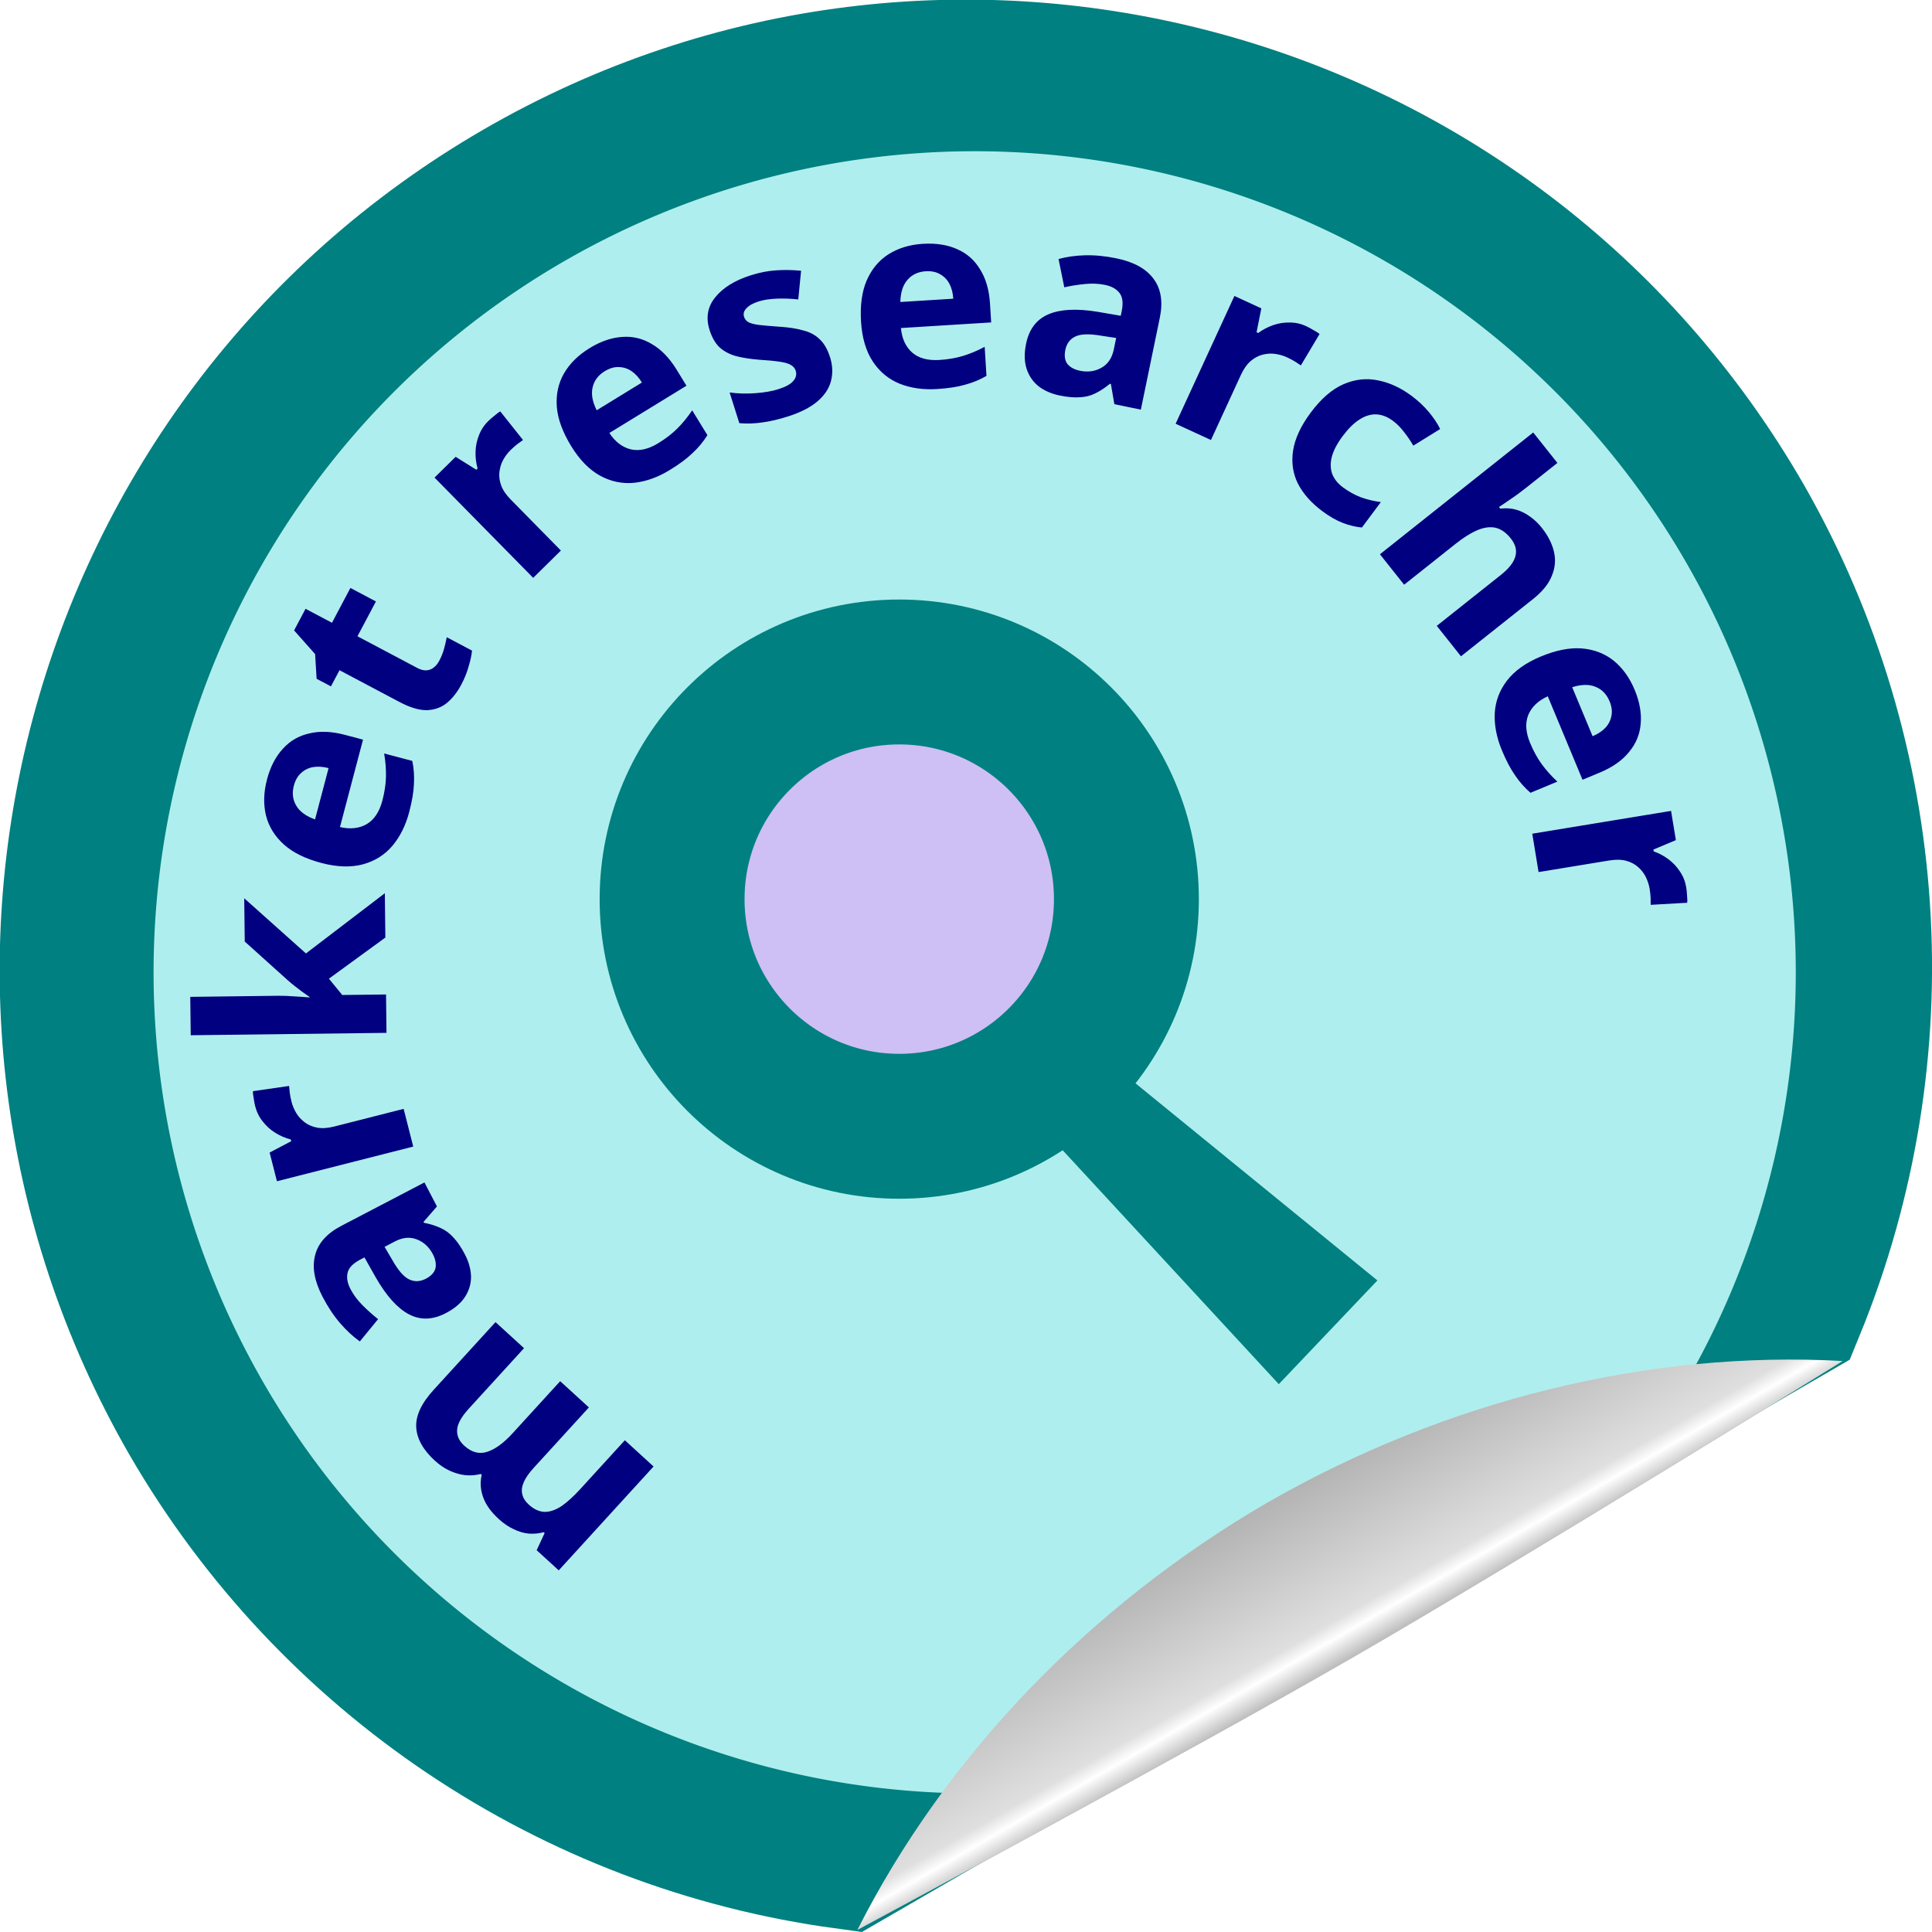
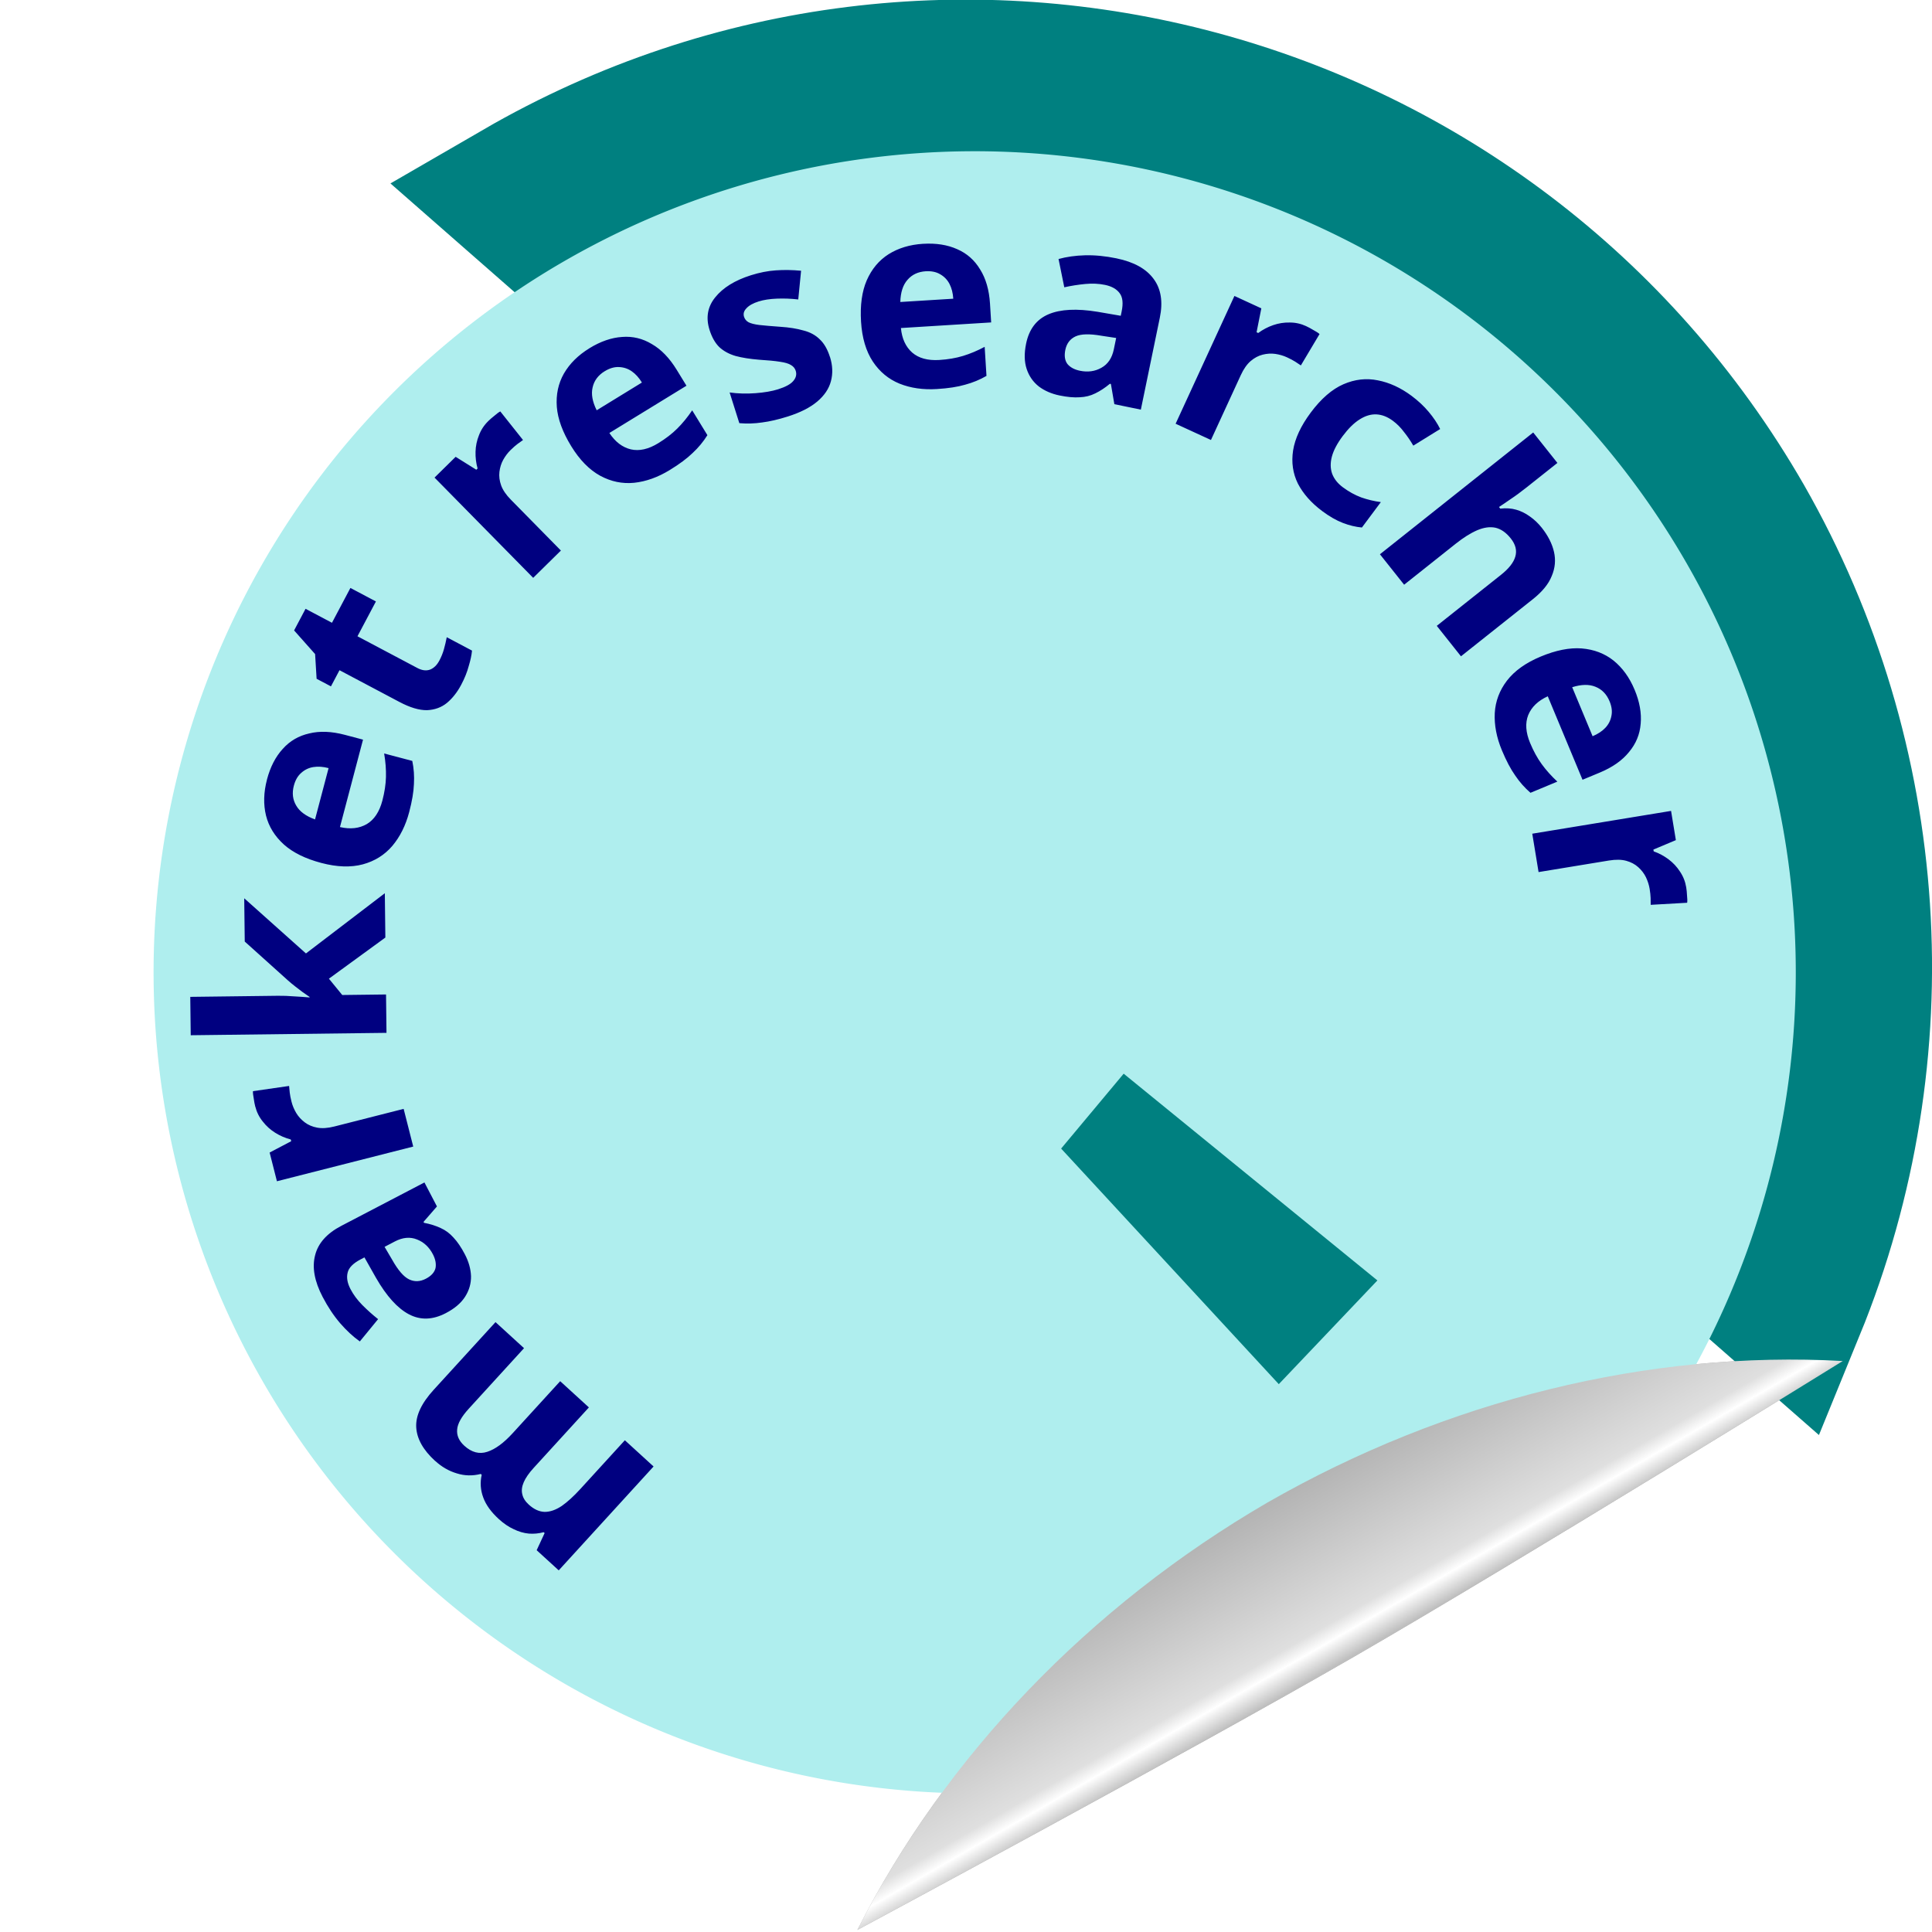
<svg xmlns="http://www.w3.org/2000/svg" xmlns:ns1="http://sodipodi.sourceforge.net/DTD/sodipodi-0.dtd" xmlns:ns2="http://www.inkscape.org/namespaces/inkscape" xmlns:xlink="http://www.w3.org/1999/xlink" version="1.1" id="svg1" width="80" height="80" viewBox="0 0 80 80" ns1:docname="mr.svg" ns2:version="1.4 (86a8ad7, 2024-10-11)">
  <title id="title1">helping hand sticker</title>
  <defs id="defs1">
    <linearGradient id="swatch27" ns2:swatch="solid">
      <stop style="stop-color:#000000;stop-opacity:1;" offset="0" id="stop27" />
    </linearGradient>
    <linearGradient id="swatch26" ns2:swatch="solid">
      <stop style="stop-color:#ffda63;stop-opacity:1;" offset="0" id="stop26" />
    </linearGradient>
    <linearGradient id="swatch21" ns2:swatch="solid">
      <stop style="stop-color:#fffacd;stop-opacity:1;" offset="0" id="stop25" />
    </linearGradient>
    <linearGradient id="swatch20" ns2:swatch="solid">
      <stop style="stop-color:#008080;stop-opacity:1;" offset="0" id="stop20" />
    </linearGradient>
    <linearGradient id="swatch17" ns2:swatch="solid">
      <stop style="stop-color:#007aff;stop-opacity:1;" offset="0" id="stop17" />
    </linearGradient>
    <linearGradient id="swatch16" ns2:swatch="solid">
      <stop style="stop-color:#f29db5;stop-opacity:1;" offset="0" id="stop16" />
    </linearGradient>
    <linearGradient id="swatch15" ns2:swatch="solid">
      <stop style="stop-color:#afeeee;stop-opacity:1;" offset="0" id="stop15" />
    </linearGradient>
    <linearGradient id="swatch14" ns2:swatch="solid">
      <stop style="stop-color:#ff9505;stop-opacity:1;" offset="0" id="stop14" />
    </linearGradient>
    <linearGradient id="swatch11" ns2:swatch="solid">
      <stop style="stop-color:#ff9505;stop-opacity:1;" offset="0" id="stop11" />
    </linearGradient>
    <ns2:path-effect effect="bspline" id="path-effect24" is_visible="true" lpeversion="1.3" weight="33.333" steps="2" helper_size="0" apply_no_weight="true" apply_with_weight="true" only_selected="false" uniform="false" />
    <linearGradient id="linearGradient21" ns2:collect="always">
      <stop style="stop-color:#bfbfbf;stop-opacity:1;" offset="0" id="stop21" />
      <stop style="stop-color:#ffffff;stop-opacity:1;" offset="0.135" id="stop23" />
      <stop style="stop-color:#dfdfdf;stop-opacity:1;" offset="0.226" id="stop24" />
      <stop style="stop-color:#b4b4b4;stop-opacity:1;" offset="1" id="stop22" />
    </linearGradient>
    <linearGradient id="swatch19" ns2:swatch="solid">
      <stop style="stop-color:#d999d9;stop-opacity:1;" offset="0" id="stop19" />
    </linearGradient>
    <clipPath clipPathUnits="userSpaceOnUse" id="clipPath54">
      <path id="path54" style="stroke-width:0.1;stroke-linecap:square;paint-order:markers fill stroke;stop-color:#000000" d="m 1691.199,-792.32 h 1634.892 v 92.828 H 1691.199 Z" />
    </clipPath>
    <ns2:path-effect effect="bspline" id="path-effect5" is_visible="true" lpeversion="1.3" weight="33.333" steps="2" helper_size="0" apply_no_weight="true" apply_with_weight="true" only_selected="false" uniform="false" />
    <ns2:path-effect effect="bspline" id="path-effect2" is_visible="true" lpeversion="1.3" weight="33.333" steps="2" helper_size="0" apply_no_weight="true" apply_with_weight="true" only_selected="false" uniform="false" />
    <ns2:path-effect effect="bspline" id="path-effect1" is_visible="true" lpeversion="1.3" weight="33.333" steps="2" helper_size="0" apply_no_weight="true" apply_with_weight="true" only_selected="false" uniform="false" />
    <ns2:path-effect effect="bspline" id="path-effect2-4" is_visible="true" lpeversion="1.3" weight="33.333" steps="2" helper_size="0" apply_no_weight="true" apply_with_weight="true" only_selected="false" uniform="false" />
    <linearGradient ns2:collect="always" xlink:href="#linearGradient21" id="linearGradient22" x1="40.139" y1="68.618" x2="40.139" y2="76.799" gradientUnits="userSpaceOnUse" gradientTransform="matrix(0.906,-0.523,-0.438,-0.759,49.927,141.486)" />
    <filter ns2:collect="always" style="color-interpolation-filters:sRGB" id="filter1" x="-0.116" y="-0.2" width="1.232" height="1.401">
      <feGaussianBlur ns2:collect="always" stdDeviation="1.973" id="feGaussianBlur1" />
    </filter>
    <linearGradient ns2:collect="always" xlink:href="#swatch15" id="linearGradient15" x1="6.359" y1="40.262" x2="74.359" y2="40.262" gradientUnits="userSpaceOnUse" />
    <linearGradient ns2:collect="always" xlink:href="#swatch20" id="linearGradient25" x1="-0.001" y1="40" x2="80.001" y2="40" gradientUnits="userSpaceOnUse" />
  </defs>
  <ns1:namedview id="namedview1" pagecolor="#505050" bordercolor="#eeeeee" borderopacity="1" ns2:showpageshadow="0" ns2:pageopacity="0" ns2:pagecheckerboard="0" ns2:deskcolor="#505050" ns2:zoom="7.2937499" ns2:cx="41.610969" ns2:cy="75.13282" ns2:window-width="1717" ns2:window-height="1360" ns2:window-x="3627" ns2:window-y="0" ns2:window-maximized="0" ns2:current-layer="layer6" showgrid="false" />
  <g ns2:groupmode="layer" id="layer5" ns2:label="shadow" transform="translate(5.233,-23.562)" style="display:inline">
    <path id="path1-7" style="display:inline;fill:#aaaaaa;fill-opacity:1;stroke:none;stroke-width:6.078;stroke-opacity:1;paint-order:markers fill stroke;filter:url(#filter1)" ns2:label="peel_shadow" d="m 30.269,103.477 c 3.628,-7.18 9.602,-13.406 16.983,-17.7 7.41,-4.245 15.788,-6.306 23.82,-5.858 0,0 -13.403,8.298 -20.203,12.224 C 44.069,96.07 30.269,103.477 30.269,103.477 Z" ns1:nodetypes="ccczc" />
  </g>
  <g ns2:groupmode="layer" ns2:label="badge" id="g1" style="display:inline">
-     <path id="path2" style="display:inline;fill:url(#linearGradient25);fill-opacity:1;stroke:#008080;stroke-width:6.36;stroke-linecap:square;stroke-linejoin:miter;stroke-opacity:1;paint-order:fill markers stroke" ns2:label="circle" d="M 21.598,8.125 C 3.972,18.337 -2.067,40.954 8.11,58.642 13.827,68.51 23.765,75.175 35.038,76.702 L 74.062,54.093 C 78.381,43.533 77.597,31.564 71.94,21.661 61.764,3.973 39.225,-2.087 21.598,8.125 Z" ns1:nodetypes="cccccc" />
+     <path id="path2" style="display:inline;fill:url(#linearGradient25);fill-opacity:1;stroke:#008080;stroke-width:6.36;stroke-linecap:square;stroke-linejoin:miter;stroke-opacity:1;paint-order:fill markers stroke" ns2:label="circle" d="M 21.598,8.125 L 74.062,54.093 C 78.381,43.533 77.597,31.564 71.94,21.661 61.764,3.973 39.225,-2.087 21.598,8.125 Z" ns1:nodetypes="cccccc" />
    <path style="display:inline;fill:url(#linearGradient15);fill-opacity:1;stroke-width:1.114;stroke-linecap:square;stroke-linejoin:miter;paint-order:stroke fill markers;stroke:none;stroke-opacity:1" id="path4" ns1:type="arc" ns1:cx="40.359409" ns1:cy="40.262463" ns1:rx="34" ns1:ry="34" ns1:start="1.4106603" ns1:end="0.57299907" ns1:arc-type="arc" d="M 45.781,73.827 A 34,34 0 0 1 8.655,52.543 34,34 0 0 1 21.756,11.803 a 34,34 0 0 1 42.573,4.346 34,34 0 0 1 4.6,42.547" ns1:open="true" />
    <path id="circle19" style="display:inline;fill:url(#linearGradient22);stroke:none;stroke-width:6;stroke-opacity:1;paint-order:markers fill stroke;stroke-dasharray:none" ns2:label="circle" d="m 35.502,79.915 c 3.628,-7.18 9.602,-13.406 16.983,-17.7 7.41,-4.245 15.788,-6.306 23.82,-5.858 0,0 -13.403,8.298 -20.203,12.224 C 49.302,72.508 35.502,79.915 35.502,79.915 Z" ns1:nodetypes="ccczc" />
  </g>
  <g ns2:groupmode="layer" id="layer1" ns2:label="rect" style="display:inline" />
  <g ns2:groupmode="layer" id="layer3" ns2:label="text" style="display:inline">
    <path d="m 18.015,60.492 q -0.74,-0.676 -0.78,-1.392 -0.04,-0.715 0.722,-1.55 l 2.561,-2.804 1.181,1.079 -2.287,2.505 q -0.453,0.496 -0.482,0.86 -0.036,0.372 0.295,0.674 0.457,0.417 0.955,0.251 0.491,-0.158 1.052,-0.773 l 1.964,-2.15 1.189,1.086 -2.287,2.505 q -0.295,0.323 -0.411,0.592 -0.116,0.27 -0.061,0.494 0.048,0.232 0.269,0.433 0.323,0.295 0.663,0.302 0.332,2.6e-5 0.699,-0.243 0.359,-0.25 0.776,-0.707 l 1.841,-2.016 1.189,1.086 -3.927,4.301 -0.914,-0.834 0.33,-0.71 -0.039,-0.036 q -0.306,0.082 -0.616,0.058 -0.319,-0.031 -0.627,-0.183 -0.316,-0.144 -0.615,-0.418 -0.48,-0.439 -0.644,-0.892 -0.172,-0.46 -0.065,-0.941 l -0.039,-0.036 q -0.508,0.129 -0.99,-0.023 -0.49,-0.144 -0.899,-0.518 z m -4.655,-6.789 q -0.509,-0.974 -0.312,-1.726 0.187,-0.748 1.085,-1.217 l 3.442,-1.797 0.518,0.993 -0.556,0.64 0.02,0.038 q 0.388,0.074 0.691,0.217 0.298,0.133 0.532,0.396 0.243,0.258 0.47,0.693 0.237,0.454 0.254,0.902 0.008,0.453 -0.243,0.849 -0.251,0.396 -0.799,0.682 -0.813,0.425 -1.526,0.051 -0.713,-0.374 -1.367,-1.512 l -0.478,-0.846 -0.161,0.084 q -0.463,0.242 -0.534,0.544 -0.08,0.307 0.117,0.685 0.183,0.35 0.489,0.659 0.306,0.309 0.654,0.585 L 14.9,55.546 Q 14.48,55.248 14.085,54.792 13.686,54.327 13.36,53.703 Z m 2.873,-1.549 q 0.37,0.661 0.706,0.822 0.337,0.161 0.696,-0.027 0.331,-0.173 0.398,-0.436 0.053,-0.268 -0.11,-0.58 -0.232,-0.444 -0.655,-0.609 -0.428,-0.174 -0.919,0.083 l -0.425,0.222 z m -5.664,-6.335 q -0.039,-0.155 -0.063,-0.336 -0.037,-0.189 -0.032,-0.3 l 1.497,-0.216 q 0.008,0.119 0.027,0.279 0.019,0.16 0.074,0.377 0.06,0.238 0.196,0.467 0.133,0.219 0.351,0.384 0.218,0.165 0.518,0.22 0.3,0.056 0.714,-0.05 l 2.863,-0.728 0.397,1.561 -5.644,1.436 -0.302,-1.189 0.893,-0.469 -0.018,-0.072 q -0.342,-0.089 -0.643,-0.277 -0.301,-0.188 -0.514,-0.464 -0.224,-0.273 -0.313,-0.625 z m 0.937,-4.586 q 0.331,-0.004 0.662,0.024 0.32,0.017 0.651,0.045 l -2.6e-4,-0.021 q -0.151,-0.105 -0.301,-0.21 -0.151,-0.116 -0.302,-0.231 -0.151,-0.116 -0.291,-0.242 l -1.79,-1.61 -0.022,-1.792 2.556,2.284 3.266,-2.493 0.022,1.835 -2.337,1.703 0.552,0.676 1.813,-0.022 0.019,1.589 -8.106,0.099 -0.019,-1.589 z m -0.452,-8.953 q 0.207,-0.784 0.656,-1.272 0.438,-0.491 1.095,-0.638 0.649,-0.16 1.474,0.058 l 0.753,0.199 -0.955,3.62 q 0.645,0.148 1.114,-0.125 0.459,-0.276 0.641,-0.967 0.139,-0.526 0.15,-0.986 0.011,-0.46 -0.075,-0.969 l 1.165,0.308 q 0.097,0.467 0.068,0.956 -0.017,0.481 -0.196,1.162 -0.22,0.835 -0.701,1.404 -0.478,0.558 -1.216,0.76 -0.748,0.2 -1.717,-0.056 -0.99,-0.261 -1.553,-0.763 -0.57,-0.515 -0.742,-1.2 -0.169,-0.696 0.04,-1.49 z m 1.114,0.25 q -0.122,0.464 0.1,0.832 0.213,0.365 0.777,0.569 l 0.561,-2.125 q -0.34,-0.09 -0.628,-0.044 -0.288,0.045 -0.505,0.242 -0.215,0.186 -0.304,0.526 z m 6.023,-5.173 q 0.125,-0.236 0.192,-0.477 0.068,-0.242 0.116,-0.494 l 1.046,0.554 q -0.025,0.276 -0.139,0.65 -0.099,0.37 -0.309,0.766 -0.245,0.462 -0.59,0.75 -0.34,0.278 -0.823,0.301 -0.487,0.008 -1.147,-0.342 l -2.479,-1.313 -0.354,0.669 -0.594,-0.314 -0.062,-1.023 -0.87,-0.979 0.474,-0.896 1.094,0.579 0.764,-1.442 1.056,0.559 -0.764,1.442 2.479,1.313 q 0.292,0.155 0.533,0.065 0.231,-0.095 0.376,-0.368 z m 2.024,-9.918 q 0.114,-0.112 0.258,-0.224 0.144,-0.127 0.243,-0.179 l 0.941,1.184 q -0.099,0.067 -0.228,0.164 -0.129,0.097 -0.289,0.254 -0.175,0.172 -0.305,0.405 -0.122,0.225 -0.155,0.497 -0.032,0.271 0.071,0.559 0.103,0.287 0.403,0.592 l 2.072,2.106 -1.148,1.13 -4.085,-4.151 0.874,-0.86 0.856,0.535 0.053,-0.052 q -0.095,-0.34 -0.085,-0.695 0.01,-0.354 0.141,-0.678 0.123,-0.331 0.382,-0.585 z m 4.193,-3.02 q 0.691,-0.424 1.353,-0.467 0.656,-0.052 1.232,0.296 0.579,0.333 1.025,1.06 l 0.407,0.664 -3.192,1.957 q 0.364,0.553 0.892,0.679 0.523,0.118 1.132,-0.256 0.464,-0.284 0.79,-0.609 0.326,-0.325 0.615,-0.752 l 0.63,1.028 q -0.252,0.405 -0.611,0.738 -0.344,0.336 -0.945,0.704 -0.737,0.452 -1.477,0.53 -0.731,0.073 -1.404,-0.29 -0.679,-0.372 -1.203,-1.227 -0.535,-0.873 -0.595,-1.624 -0.057,-0.766 0.292,-1.38 0.358,-0.62 1.058,-1.049 z m 0.633,0.951 q -0.409,0.251 -0.502,0.671 -0.099,0.411 0.168,0.948 l 1.873,-1.149 Q 26.398,15.54 26.159,15.374 25.919,15.208 25.626,15.199 25.343,15.186 25.043,15.37 Z m 9.327,-0.589 q 0.167,0.529 0.038,1.006 -0.122,0.464 -0.563,0.838 -0.441,0.374 -1.224,0.622 -0.59,0.186 -1.063,0.246 -0.47,0.07 -0.942,0.029 l -0.402,-1.271 q 0.515,0.072 1.072,0.03 0.557,-0.042 0.934,-0.161 0.468,-0.148 0.63,-0.344 0.172,-0.2 0.101,-0.423 -0.048,-0.153 -0.199,-0.239 -0.14,-0.09 -0.457,-0.135 -0.306,-0.049 -0.866,-0.084 -0.563,-0.046 -0.966,-0.154 -0.406,-0.118 -0.676,-0.368 -0.259,-0.254 -0.404,-0.711 -0.241,-0.763 0.234,-1.349 0.482,-0.6 1.478,-0.915 0.539,-0.17 1.032,-0.203 0.503,-0.036 1.046,0.016 l -0.117,1.189 q -0.441,-0.051 -0.883,-0.034 -0.442,0.017 -0.757,0.116 -0.346,0.109 -0.504,0.282 -0.161,0.163 -0.1,0.356 0.045,0.142 0.182,0.222 0.147,0.077 0.45,0.115 0.313,0.035 0.862,0.074 0.559,0.036 0.966,0.154 0.413,0.104 0.676,0.368 0.269,0.251 0.42,0.729 z m 3.853,-4.685 q 0.809,-0.05 1.414,0.222 0.604,0.262 0.95,0.839 0.356,0.566 0.409,1.417 l 0.048,0.777 -3.737,0.232 q 0.062,0.659 0.469,1.018 0.406,0.349 1.12,0.305 0.543,-0.034 0.983,-0.168 0.441,-0.134 0.896,-0.376 l 0.075,1.203 q -0.413,0.239 -0.886,0.365 -0.462,0.136 -1.164,0.179 -0.862,0.054 -1.553,-0.224 -0.68,-0.278 -1.104,-0.915 -0.425,-0.647 -0.487,-1.648 -0.063,-1.022 0.236,-1.714 0.309,-0.703 0.905,-1.082 0.607,-0.38 1.427,-0.431 z m 0.113,1.136 q -0.479,0.03 -0.758,0.357 -0.28,0.317 -0.296,0.916 l 2.193,-0.136 q -0.022,-0.351 -0.155,-0.61 -0.134,-0.259 -0.388,-0.403 -0.244,-0.145 -0.595,-0.123 z m 7.901,-0.533 q 1.076,0.222 1.534,0.85 0.461,0.618 0.256,1.61 l -0.785,3.803 -1.097,-0.226 -0.143,-0.836 -0.042,-0.009 q -0.303,0.253 -0.605,0.398 -0.292,0.147 -0.643,0.161 -0.354,0.025 -0.834,-0.074 -0.501,-0.103 -0.86,-0.373 -0.356,-0.28 -0.504,-0.725 -0.148,-0.444 -0.023,-1.05 0.185,-0.898 0.926,-1.214 0.74,-0.316 2.036,-0.103 l 0.957,0.165 0.037,-0.178 q 0.106,-0.512 -0.083,-0.758 -0.187,-0.256 -0.605,-0.343 -0.387,-0.08 -0.82,-0.038 -0.433,0.041 -0.867,0.137 l -0.238,-1.171 q 0.497,-0.137 1.099,-0.154 0.613,-0.015 1.303,0.127 z m -0.618,3.205 q -0.746,-0.132 -1.084,0.027 -0.338,0.159 -0.42,0.556 -0.075,0.366 0.086,0.584 0.174,0.21 0.519,0.281 0.491,0.101 0.886,-0.122 0.405,-0.221 0.517,-0.765 l 0.097,-0.47 z m 8.469,-0.398 q 0.145,0.067 0.301,0.162 0.17,0.09 0.253,0.164 l -0.774,1.299 q -0.098,-0.068 -0.234,-0.155 -0.136,-0.086 -0.34,-0.18 -0.223,-0.103 -0.487,-0.142 -0.254,-0.035 -0.519,0.031 -0.265,0.066 -0.497,0.264 -0.232,0.198 -0.411,0.586 l -1.235,2.684 -1.463,-0.673 2.435,-5.291 1.114,0.513 -0.197,0.99 0.068,0.031 q 0.284,-0.21 0.619,-0.326 0.335,-0.116 0.684,-0.108 0.353,-0.002 0.683,0.15 z m 0.662,7.655 q -0.676,-0.504 -1.004,-1.134 -0.313,-0.633 -0.2,-1.373 0.119,-0.749 0.731,-1.57 0.644,-0.864 1.353,-1.173 0.71,-0.309 1.425,-0.162 0.721,0.139 1.397,0.642 0.41,0.306 0.706,0.659 0.304,0.36 0.478,0.715 l -1.112,0.688 q -0.174,-0.302 -0.388,-0.568 -0.199,-0.268 -0.456,-0.459 -0.334,-0.249 -0.679,-0.267 -0.346,-0.018 -0.701,0.209 -0.349,0.219 -0.7,0.689 -0.344,0.462 -0.448,0.85 -0.103,0.389 0.013,0.715 0.123,0.318 0.439,0.553 0.368,0.274 0.763,0.422 0.401,0.14 0.813,0.194 l -0.784,1.052 q -0.386,-0.035 -0.79,-0.19 -0.404,-0.155 -0.857,-0.492 z m 8.462,-0.977 q -0.367,0.292 -0.671,0.492 -0.289,0.202 -0.469,0.318 l 0.053,0.067 q 0.362,-0.042 0.663,0.046 0.301,0.088 0.56,0.277 0.274,0.191 0.493,0.466 0.391,0.493 0.508,1 0.117,0.507 -0.092,0.999 -0.193,0.494 -0.786,0.965 l -2.973,2.362 -1.002,-1.261 2.656,-2.11 q 0.493,-0.391 0.596,-0.759 0.111,-0.374 -0.187,-0.75 -0.292,-0.367 -0.64,-0.445 -0.341,-0.069 -0.748,0.104 -0.407,0.174 -0.891,0.558 l -2.138,1.699 -1.002,-1.261 6.347,-5.043 1.002,1.261 z m 4.475,8.375 q 0.312,0.748 0.252,1.409 -0.05,0.656 -0.483,1.172 -0.419,0.521 -1.206,0.849 l -0.719,0.299 -1.439,-3.456 q -0.602,0.274 -0.809,0.776 -0.197,0.498 0.078,1.158 0.209,0.502 0.48,0.875 0.271,0.373 0.648,0.724 l -1.113,0.463 q -0.361,-0.312 -0.634,-0.718 -0.279,-0.392 -0.55,-1.042 -0.332,-0.798 -0.295,-1.541 0.041,-0.734 0.504,-1.342 0.473,-0.613 1.398,-0.998 0.945,-0.394 1.697,-0.337 0.766,0.063 1.318,0.502 0.557,0.45 0.873,1.208 z m -1.037,0.478 q -0.185,-0.443 -0.585,-0.6 -0.391,-0.161 -0.962,0.019 l 0.845,2.029 q 0.325,-0.135 0.526,-0.346 0.201,-0.211 0.254,-0.499 0.058,-0.278 -0.078,-0.603 z m 3.174,7.702 q 0.026,0.158 0.034,0.34 0.021,0.191 0.006,0.302 l -1.51,0.086 q 0.002,-0.119 -0.003,-0.281 -0.005,-0.161 -0.041,-0.382 -0.04,-0.242 -0.155,-0.483 -0.113,-0.23 -0.316,-0.413 -0.203,-0.183 -0.497,-0.264 -0.294,-0.081 -0.715,-0.012 l -2.916,0.479 -0.261,-1.589 5.747,-0.944 0.199,1.21 -0.93,0.391 0.012,0.074 q 0.333,0.118 0.616,0.331 0.284,0.213 0.472,0.506 0.199,0.292 0.258,0.649 z" id="text1" style="font-weight:bold;font-size:10.667px;font-family:Sans;-inkscape-font-specification:'Sans Bold';fill:#000080;stroke-width:0.75;stroke-linecap:square;paint-order:stroke fill markers" aria-label="market researcher" />
    <circle style="display:none;fill:none;fill-opacity:1;stroke:#92079f;stroke-width:0.739;stroke-opacity:1;paint-order:markers fill stroke" id="path3" cx="14.641" cy="-54.641" r="24.027" transform="rotate(120)" />
  </g>
  <g ns2:groupmode="layer" id="layer6" ns2:label="magnifying">
-     <circle style="fill:#cebff4;fill-opacity:1;stroke:#008080;stroke-width:6;stroke-linecap:square;stroke-dasharray:none;stroke-opacity:1;paint-order:stroke fill markers" id="path1" cx="-37.231" cy="37.236" r="9.406" transform="rotate(-90)" />
    <path style="fill:#008080;fill-opacity:1;stroke:none;stroke-width:0.613;stroke-linecap:square;stroke-dasharray:none;paint-order:stroke fill markers" d="m 43.939,47.56 2.59,-3.101 10.506,8.561 -4.083,4.295 z" id="path5" ns1:nodetypes="ccccc" />
  </g>
</svg>